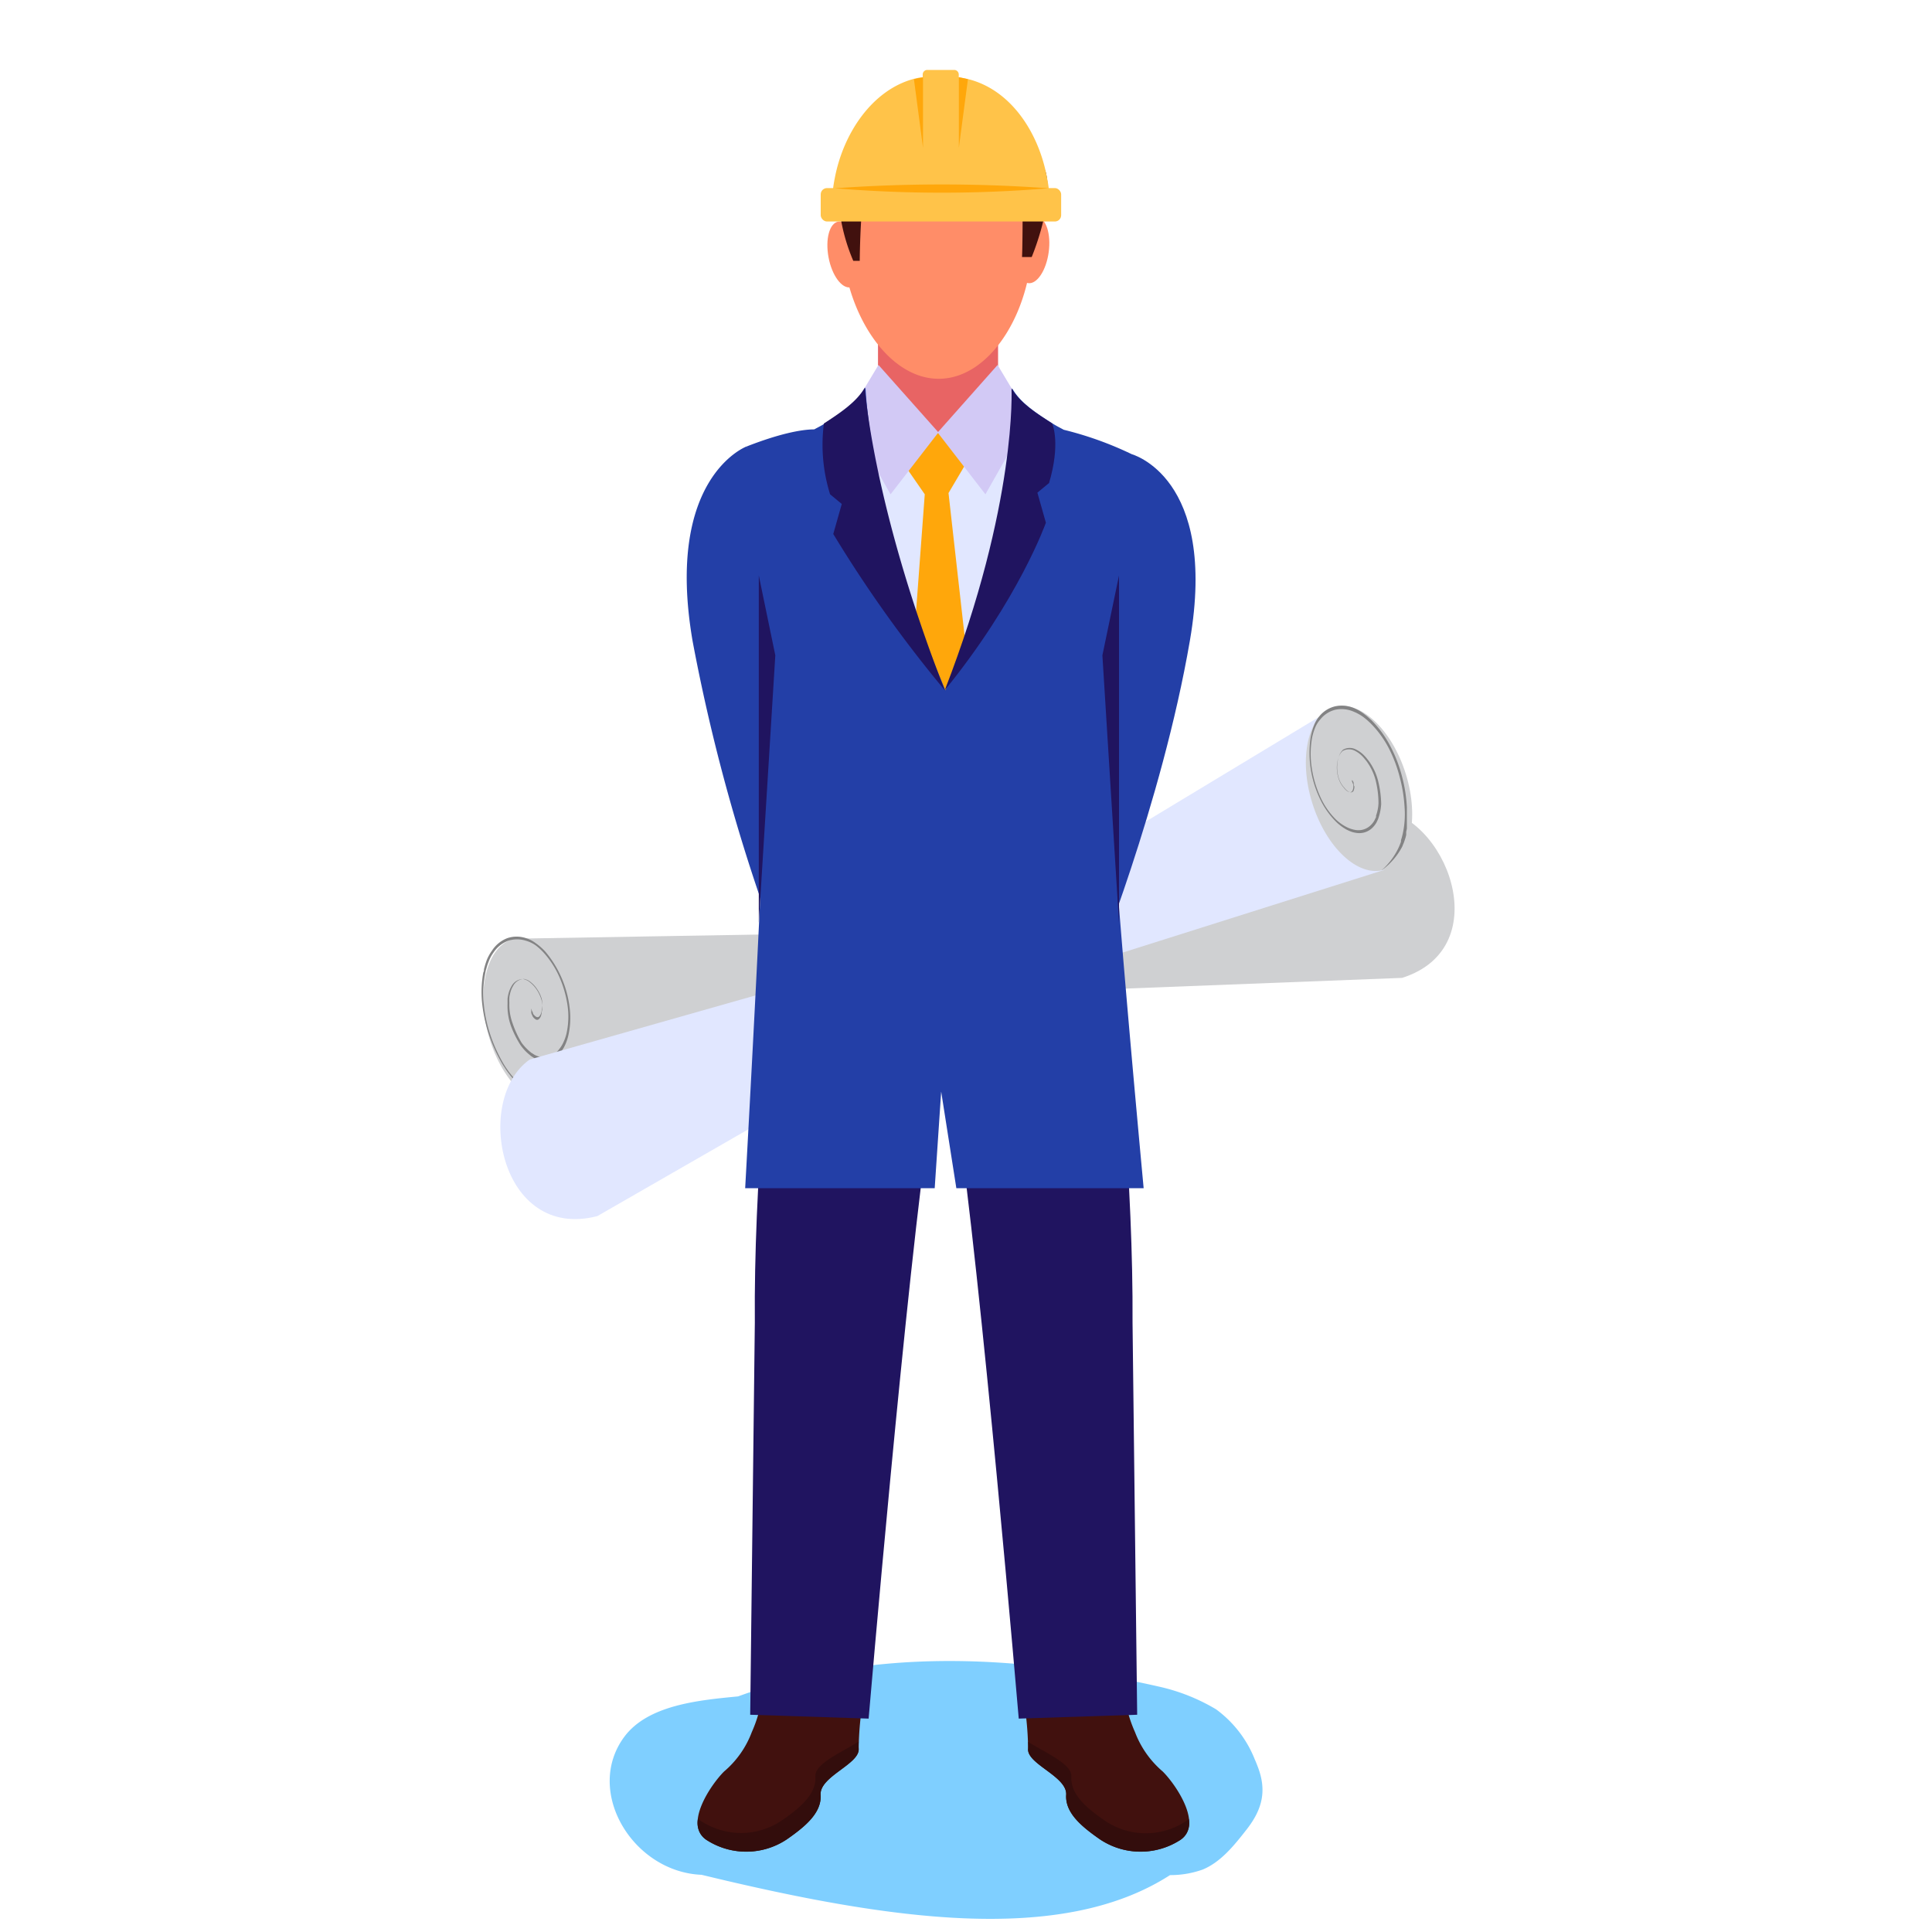
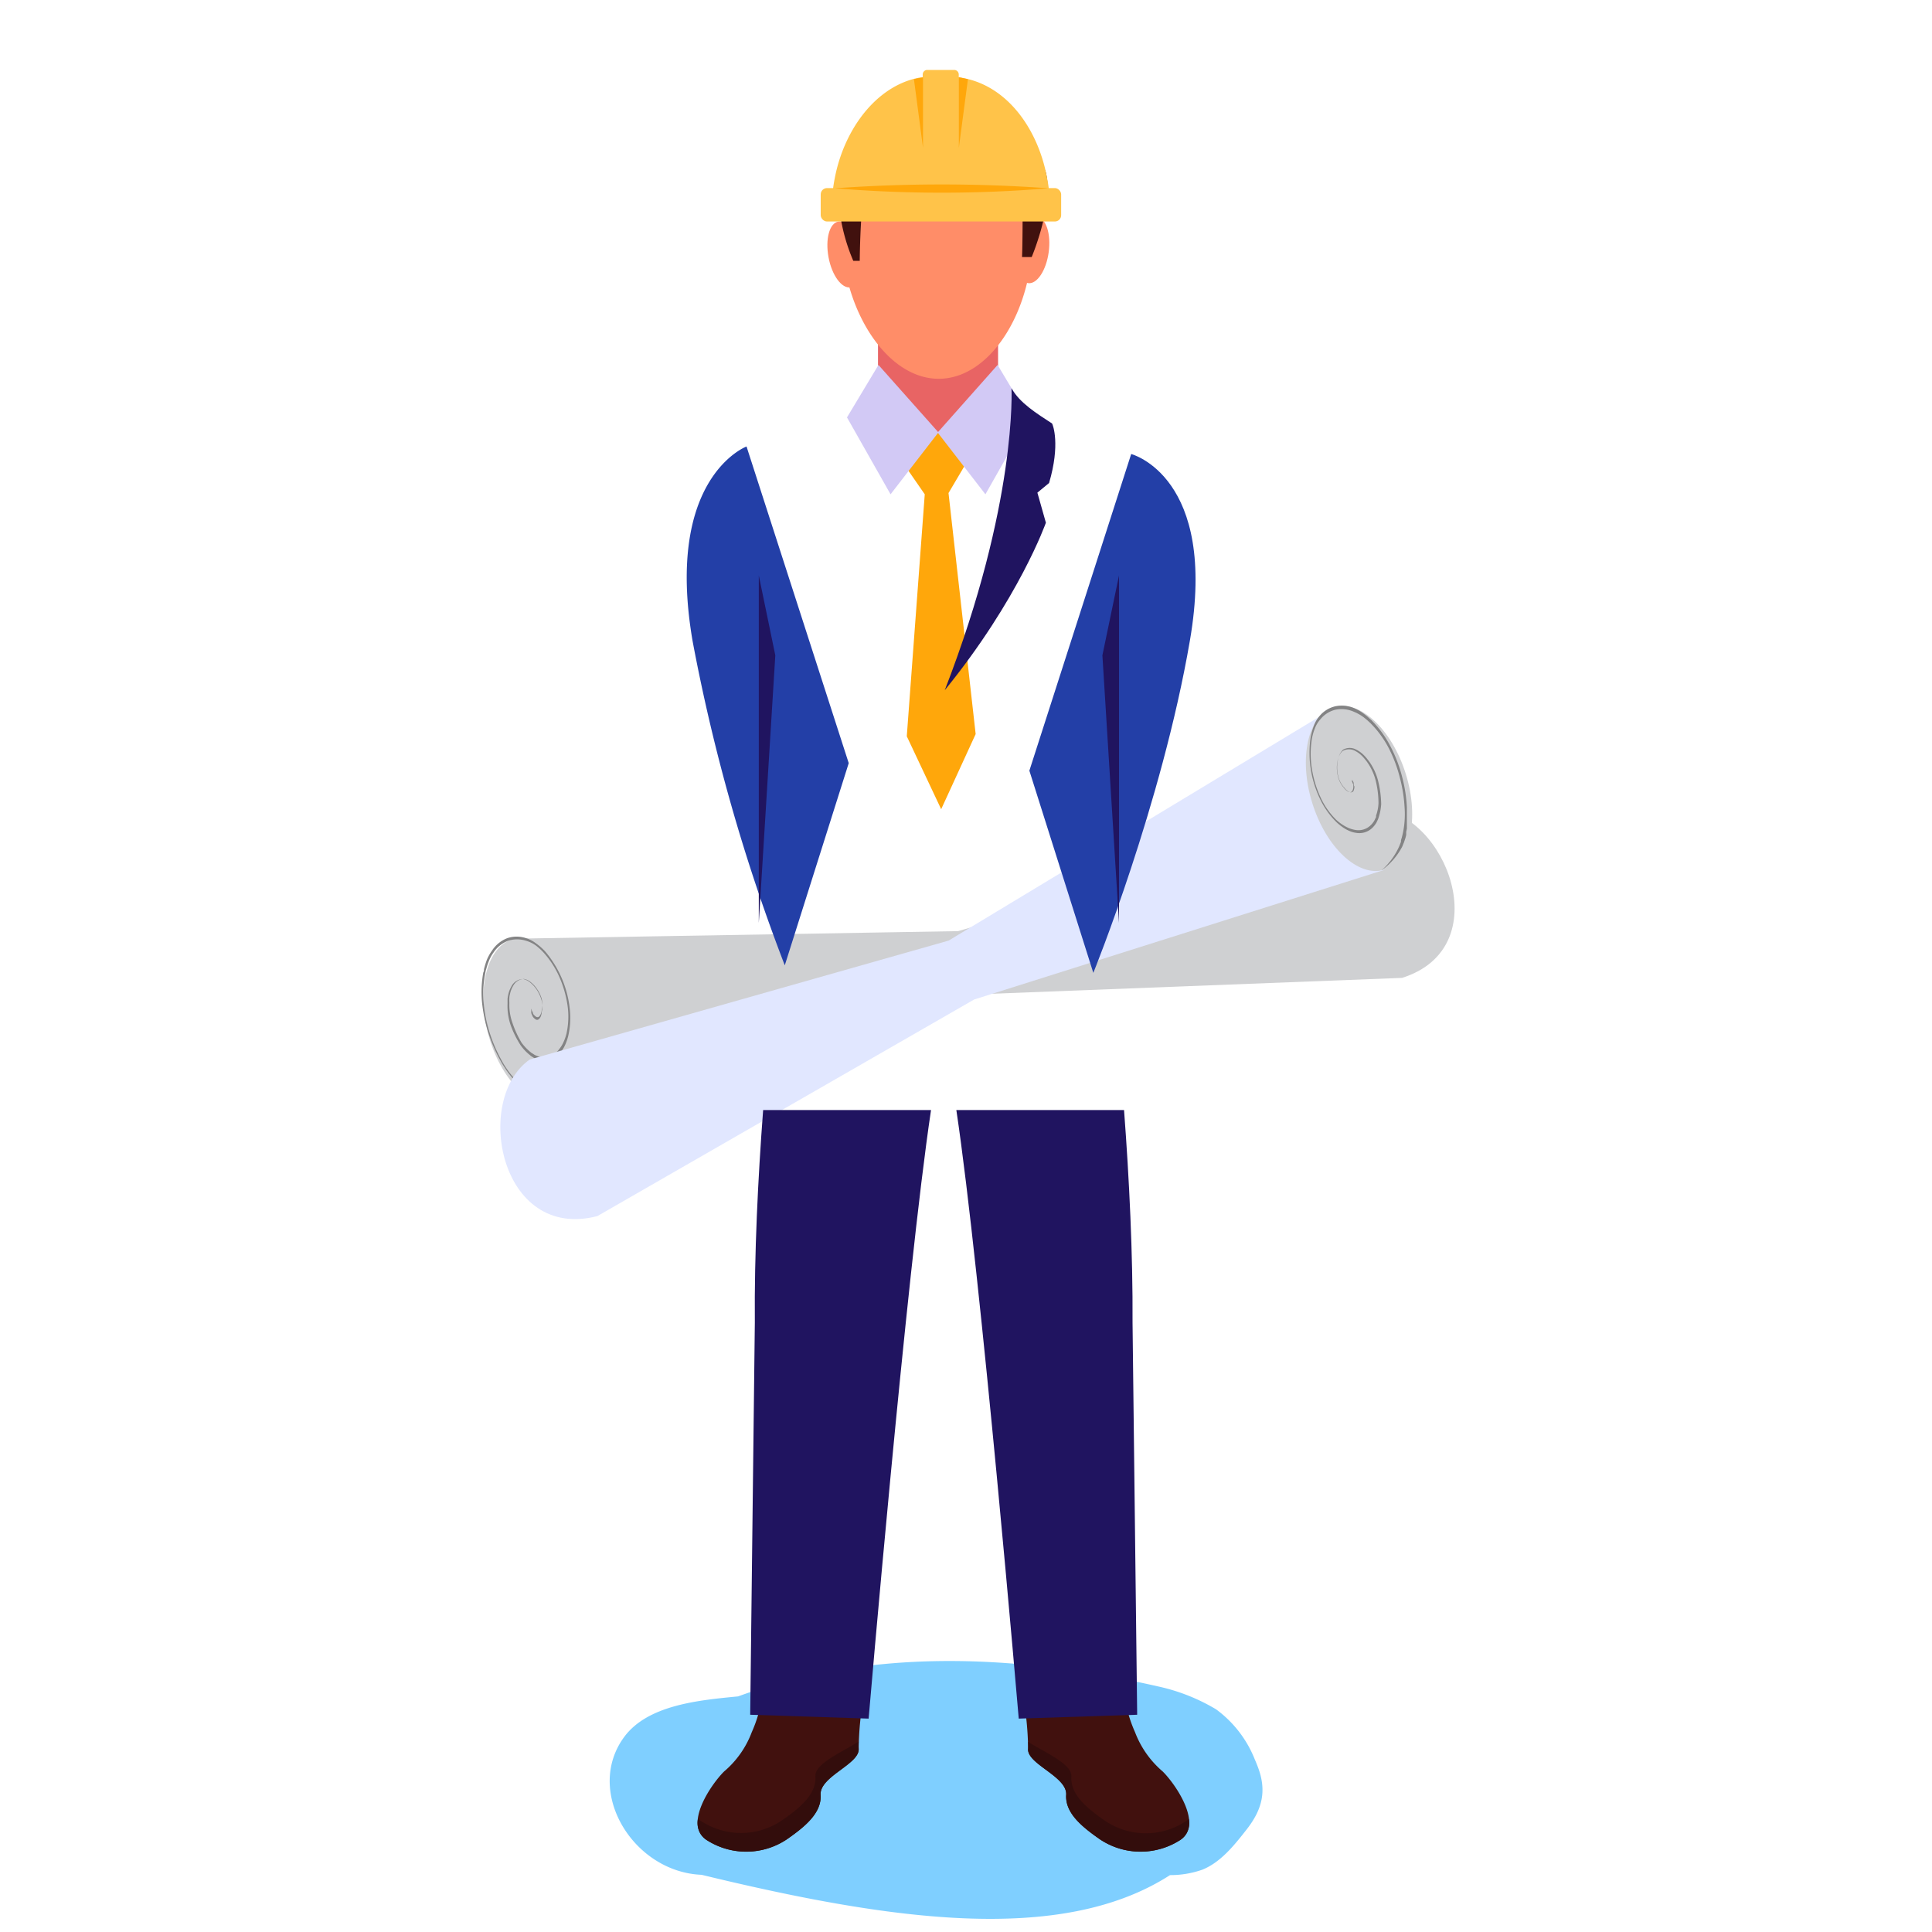
<svg xmlns="http://www.w3.org/2000/svg" id="Layer_1" data-name="Layer 1" viewBox="0 0 200 200">
  <defs>
    <style>.cls-1{fill:#00a1ff;opacity:0.5;}.cls-2{fill:#cfd0d2;}.cls-3{fill:#838384;}.cls-4{fill:#e1e7ff;}.cls-5{fill:#233fa7;}.cls-6{fill:#41110e;}.cls-7{fill:#330d0c;}.cls-8{fill:#201460;}.cls-9{fill:#e86464;}.cls-10{fill:#ff8d68;}.cls-11{fill:#ffa70b;}.cls-12{fill:#d2c9f5;}.cls-13{fill:#ffc349;}</style>
  </defs>
  <path class="cls-1" d="M121.12,194.11a9.9,9.9,0,0,0,3.37-.57c1.88-.77,3.26-2.49,4.55-4.14,1.66-2.12,2.11-4.05,1.16-6.52-.1-.26-.2-.51-.31-.76a11.84,11.84,0,0,0-4-5.17,19.92,19.92,0,0,0-5.86-2.34c-15.56-3.55-30.27-3.87-43.62,1-4,.39-9.31.86-11.78,4.18-4.18,5.64.88,14,8,14.29C91.87,198.74,109.77,201.42,121.12,194.11Z" />
  <path class="cls-2" d="M145.14,101.23c10-3.16,4.46-17.1-2.64-17.46L99.19,96.39l-45.11.77,3,17,43.1-11.19Z" />
  <ellipse class="cls-2" cx="54.83" cy="105.62" rx="5.07" ry="8.81" transform="matrix(0.97, -0.26, 0.26, 0.97, -25.19, 17.53)" />
  <path class="cls-3" d="M55,104.49a.33.33,0,0,0,0,.15.69.69,0,0,0,0,.2c0,.12.1.24.13.36h0a1,1,0,0,0,.31.32.27.27,0,0,0,.32,0,.71.71,0,0,0,.22-.3,1.49,1.49,0,0,0,.1-.45h0a2.7,2.7,0,0,0,0-1.16,3.9,3.9,0,0,0-.48-1.1,3.32,3.32,0,0,0-.69-.78,1.61,1.61,0,0,0-.76-.38h0a1.38,1.38,0,0,0-1.18.71,3,3,0,0,0-.34.83,4,4,0,0,0-.09.5c0,.17,0,.34,0,.52a6.12,6.12,0,0,0,.35,2.29,10.45,10.45,0,0,0,1,2h0a4.89,4.89,0,0,0,.94,1l.12.1a1,1,0,0,0,.13.09l.25.16a2.78,2.78,0,0,0,.52.2,2,2,0,0,0,1.84-.45,3.39,3.39,0,0,0,.36-.39,4.29,4.29,0,0,0,.32-.47,5.07,5.07,0,0,0,.45-1.19,8.2,8.2,0,0,0,.14-3,11,11,0,0,0-2.51-5.74,6,6,0,0,0-1-.88,3.14,3.14,0,0,0-1-.51,3,3,0,0,0-1.94,0,3.28,3.28,0,0,0-1.56,1.26,4.73,4.73,0,0,0-.56,1c-.07.2-.14.4-.2.62l-.09.33c0,.11,0,.22-.07.34a11.41,11.41,0,0,0-.14,3,15.51,15.51,0,0,0,1.92,6.13,7,7,0,0,0,.39.65l.2.31.22.3.11.14.11.14.22.27.23.24.12.13.12.11.24.22.24.2.12.1.12.09.25.18a6.86,6.86,0,0,0,3,1.08,6.86,6.86,0,0,1-3-1.19l-.24-.18-.12-.09-.12-.1-.24-.2-.23-.23a9.88,9.88,0,0,1-1.67-2.28,15.77,15.77,0,0,1-1.22-2.88,14.52,14.52,0,0,1-.6-3.1,10.39,10.39,0,0,1,.16-2.88l.06-.33.09-.31a4.69,4.69,0,0,1,.2-.6,3.87,3.87,0,0,1,.53-1,3.16,3.16,0,0,1,1.5-1.2,3,3,0,0,1,1.86,0,3.32,3.32,0,0,1,1,.48,6,6,0,0,1,.91.85,9.44,9.44,0,0,1,1.54,2.43,11.45,11.45,0,0,1,.85,3,8.16,8.16,0,0,1-.12,2.86,4.93,4.93,0,0,1-.43,1.12,3.2,3.2,0,0,1-.3.45,2,2,0,0,1-.34.37,1.83,1.83,0,0,1-1.73.44,3.12,3.12,0,0,1-.48-.18l-.23-.15-.12-.07-.12-.1a5.38,5.38,0,0,1-.89-.94h0a10.31,10.31,0,0,1-.93-2,5.58,5.58,0,0,1-.34-2.14,4,4,0,0,1,0-.5c0-.17.05-.33.08-.48a2.67,2.67,0,0,1,.32-.79,1.33,1.33,0,0,1,1.1-.7h0a1.48,1.48,0,0,1,.72.34,3,3,0,0,1,.66.73,3.41,3.41,0,0,1,.47,1,2.43,2.43,0,0,1,0,1.1h0a1.13,1.13,0,0,1-.09.43.79.79,0,0,1-.2.31.27.27,0,0,1-.3,0,1.14,1.14,0,0,1-.31-.31h0c0-.13-.1-.24-.14-.37a.58.58,0,0,1,0-.19A.33.33,0,0,1,55,104.49Z" />
  <path class="cls-4" d="M61.84,125.89c-10.13,2.62-12.86-12.12-7-16.21L98.2,97.37l38.62-23.32,6.48,16-42.46,13.42Z" />
  <ellipse class="cls-2" cx="140.68" cy="81.62" rx="5.07" ry="8.81" transform="translate(-17.89 45.47) rotate(-17.28)" />
  <path class="cls-3" d="M139.94,80.75a.23.23,0,0,1,.11.11.58.58,0,0,1,.08.18c0,.13,0,.26.08.38h0a1.19,1.19,0,0,1-.09.44.28.28,0,0,1-.28.16.71.71,0,0,1-.34-.14,1.47,1.47,0,0,1-.33-.33h0a2.64,2.64,0,0,1-.58-1,3.67,3.67,0,0,1,0-2.21,1.7,1.7,0,0,1,.44-.73h0a1.38,1.38,0,0,1,1.38,0,2.82,2.82,0,0,1,.73.52,4,4,0,0,1,.34.37c.11.14.22.27.32.42A6,6,0,0,1,142.7,81a10.57,10.57,0,0,1,.28,2.25h0a5.57,5.57,0,0,1-.26,1.36l-.05.15-.06.14-.13.27a2.53,2.53,0,0,1-.33.44,1.93,1.93,0,0,1-1.8.6,2.39,2.39,0,0,1-.51-.13,4,4,0,0,1-.52-.24,5.29,5.29,0,0,1-1-.76,8.53,8.53,0,0,1-1.73-2.5,11,11,0,0,1-.92-6.2,6.73,6.73,0,0,1,.35-1.27,3.13,3.13,0,0,1,.59-1,3,3,0,0,1,1.64-1,3.29,3.29,0,0,1,2,.23,4.58,4.58,0,0,1,1,.6,4.84,4.84,0,0,1,.5.42l.25.22.24.26A11,11,0,0,1,144,77.38a14.52,14.52,0,0,1,1.15,3.05,15.15,15.15,0,0,1,.49,3.15c0,.26,0,.52,0,.76s0,.25,0,.38l0,.36v.18l0,.17,0,.35-.07.33,0,.17,0,.16-.08.31-.1.3-.05.15-.06.14-.11.28A7,7,0,0,1,143,90.11a7.06,7.06,0,0,0,1.34-1.56,6.86,6.86,0,0,0,.53-1l.11-.28.05-.14,0-.15.09-.3.08-.32a9.46,9.46,0,0,0,.2-2.81,15.3,15.3,0,0,0-.5-3.09,14.17,14.17,0,0,0-1.13-3,10.57,10.57,0,0,0-1.67-2.36l-.23-.24-.24-.22c-.16-.15-.32-.27-.48-.4a4.64,4.64,0,0,0-1-.56,3.15,3.15,0,0,0-1.91-.21,2.87,2.87,0,0,0-1.56,1,2.91,2.91,0,0,0-.56.92,5.41,5.41,0,0,0-.33,1.2,9.56,9.56,0,0,0,0,2.88,11.28,11.28,0,0,0,.88,3,7.82,7.82,0,0,0,1.62,2.36,4.88,4.88,0,0,0,1,.73,3.52,3.52,0,0,0,.49.22,3.24,3.24,0,0,0,.49.13,1.82,1.82,0,0,0,1.69-.55,2.2,2.2,0,0,0,.31-.41l.12-.25a.67.67,0,0,0,.06-.12l0-.15a4.4,4.4,0,0,0,.25-1.27v0a10,10,0,0,0-.24-2.15,5.74,5.74,0,0,0-.85-2,4,4,0,0,0-.31-.41,3.73,3.73,0,0,0-.32-.36,3,3,0,0,0-.68-.5,1.35,1.35,0,0,0-1.31,0h0a1.49,1.49,0,0,0-.42.67,3.16,3.16,0,0,0-.18,1,3.66,3.66,0,0,0,.16,1.12,2.62,2.62,0,0,0,.55,1h0a1.55,1.55,0,0,0,.3.32.74.74,0,0,0,.33.15.26.26,0,0,0,.27-.14,1,1,0,0,0,.1-.42h0c0-.13,0-.25-.08-.38a1,1,0,0,0-.07-.18A.29.29,0,0,0,139.94,80.75Z" />
  <path class="cls-5" d="M117.1,47s9,2.32,6.08,19.3-10,34.41-10,34.41l-6.62-20.93Z" />
  <path class="cls-5" d="M77.28,46.22s-8.5,3.19-5.58,20.16a191.41,191.41,0,0,0,9.54,33.55L87.86,79Z" />
  <path class="cls-6" d="M89.46,175.36a32.51,32.51,0,0,0-.57,5.67c.15,1.59-4.06,2.86-3.94,4.77s-1.7,3.35-3.47,4.59a7.55,7.55,0,0,1-8.23.15c-2.62-1.53.39-5.86,1.71-7.16a9.85,9.85,0,0,0,2.86-4.06,14.18,14.18,0,0,0,1.08-3.69Z" />
  <path class="cls-7" d="M73.25,190.54a7.57,7.57,0,0,0,8.23-.15c1.77-1.24,3.6-2.68,3.47-4.59S89,182.62,88.89,181a5.24,5.24,0,0,1,0-.71c-1.79,1.12-4.56,2.3-4.48,3.58.13,1.91-1.7,3.35-3.47,4.58a7.54,7.54,0,0,1-8.23.15,2,2,0,0,1-.45-.34A2.09,2.09,0,0,0,73.25,190.54Z" />
  <path class="cls-8" d="M79,114.91c-.54,7.14-.92,14.89-.86,22l-.48,40.6,12.26.4s3.91-46,6.46-63Z" />
  <path class="cls-6" d="M105.86,175.36a32.51,32.51,0,0,1,.57,5.67c-.15,1.59,4.06,2.86,3.94,4.77s1.7,3.35,3.47,4.59a7.55,7.55,0,0,0,8.23.15c2.62-1.53-.39-5.86-1.71-7.16a10,10,0,0,1-2.86-4.06,14.18,14.18,0,0,1-1.08-3.69Z" />
  <path class="cls-7" d="M122.08,190.54a7.59,7.59,0,0,1-8.24-.15c-1.77-1.24-3.6-2.68-3.47-4.59s-4.09-3.18-3.94-4.77a5.24,5.24,0,0,0,0-.71c1.79,1.12,4.56,2.3,4.48,3.58-.13,1.91,1.7,3.35,3.47,4.58a7.54,7.54,0,0,0,8.23.15,2,2,0,0,0,.45-.34A2.09,2.09,0,0,1,122.08,190.54Z" />
  <path class="cls-8" d="M116.36,114.91H99c2.55,17,6.46,63,6.46,63l12.26-.4-.48-40.6C117.28,129.8,116.9,122.05,116.36,114.91Z" />
  <rect class="cls-9" x="90.89" y="34.12" width="12.43" height="13.41" />
  <path class="cls-10" d="M86.77,22.94c.91-.17,1.93,1.21,2.28,3.09s-.1,3.54-1,3.71-1.93-1.22-2.28-3.1S85.86,23.11,86.77,22.94Z" />
  <path class="cls-10" d="M107.37,22.46c-.91-.13-1.87,1.3-2.13,3.19s.27,3.53,1.19,3.66,1.87-1.31,2.13-3.2S108.29,22.58,107.37,22.46Z" />
  <path class="cls-10" d="M88.34,17.63a17.9,17.9,0,0,0-1.2,7c.18,7.58,4.74,14.71,10.18,14.58s9.72-7.46,9.54-15a18,18,0,0,0-1.34-6.5Z" />
  <path class="cls-6" d="M86.84,17.63A19.33,19.33,0,0,0,88.33,27H89s.05-7.54.89-8.64c.21-.28.37-.53.52-.74Z" />
  <path class="cls-6" d="M104.54,17.63a6,6,0,0,1,1.32,4.17c0,3.67-.06,4.81-.06,4.81l1,0s2.43-5.75,1.39-9Z" />
-   <path class="cls-4" d="M103.23,41.17l4.16,4.7S99.46,92.29,96.46,94.92c0,0-7.61-34.3-8.06-42.35s0-10.23,0-10.23l5.24,1.5,3.46,1Z" />
  <polygon class="cls-11" points="92.83 46.98 95.73 51.17 93.87 76.22 97.43 83.77 101 75.99 98.19 51.04 101.1 46.11 98.16 45.01 95.15 44.48 92.83 46.98" />
  <polygon class="cls-12" points="106.52 43.21 103.27 37.78 97.11 44.72 90.94 37.78 87.68 43.21 92.19 51.17 97.1 44.82 102.01 51.17 106.52 43.21" />
-   <path class="cls-5" d="M77.14,123H96.76L97.43,113,99,123h19.39c-.72-7.75-3.19-34.66-3.19-39.34,0-4.41,1.38-15,1.92-19V47a35.81,35.81,0,0,0-7-2.51c-.38-.21-.79-.41-1.14-.64h0c-1.58-1-3.36-2.13-4.2-3.65,0,0,1,12.26-6.91,31.26-7.87-18.54-8.27-31.34-8.27-31.34-.84,1.51-2.66,2.7-4.24,3.73h0c-.33.22-.71.4-1.07.6-1.4,0-3.76.5-7,1.77v19c.47,3.59,1.75,14,1.75,18.44S77.61,114.52,77.14,123Z" />
  <path class="cls-8" d="M108.6,50l-1.21,1,.88,3.11S105.49,62,97.8,71.45c7.52-19.37,6.91-31.26,6.91-31.26.84,1.52,2.62,2.62,4.2,3.65h0C109,44,109.78,46,108.6,50Z" />
-   <path class="cls-8" d="M85.93,51.17l1.21,1-.88,3.11A132.68,132.68,0,0,0,97.8,71.45c-7.53-19.37-8.27-31.34-8.27-31.34-.84,1.51-2.66,2.7-4.24,3.73h0A17.22,17.22,0,0,0,85.93,51.17Z" />
  <path class="cls-13" d="M108.68,20.87H86.13a15,15,0,0,1,.28-2.4c.89-4.73,3.92-9.17,8.2-10.31l.48-.11L95.55,8a12.74,12.74,0,0,1,3.7,0l.47.08c4.73.89,7.82,5.51,8.69,10.44A15.07,15.07,0,0,1,108.68,20.87Z" />
  <path class="cls-11" d="M108.48,19.47h0a72.25,72.25,0,0,1-22.07,0Z" />
  <rect class="cls-13" x="84.96" y="19.47" width="24.89" height="3.46" rx="0.65" />
  <path class="cls-13" d="M99.25,17.45V7.72a.47.47,0,0,0-.47-.48H96a.47.47,0,0,0-.48.48v9.73Z" />
  <path class="cls-11" d="M95.55,8v7.3l-.94-7.1.48-.11Z" />
  <path class="cls-11" d="M99.26,8v7.3l.94-7.1-.48-.11Z" />
  <polygon class="cls-8" points="114.12 67.84 115.84 95.54 115.84 59.57 114.12 67.84" />
  <polygon class="cls-8" points="80.26 67.84 78.55 95.54 78.55 59.57 80.26 67.84" />
  <path class="cls-11" d="M108.53,19.49h0a133.28,133.28,0,0,1-22.07,0A154.06,154.06,0,0,1,108.53,19.49Z" />
</svg>